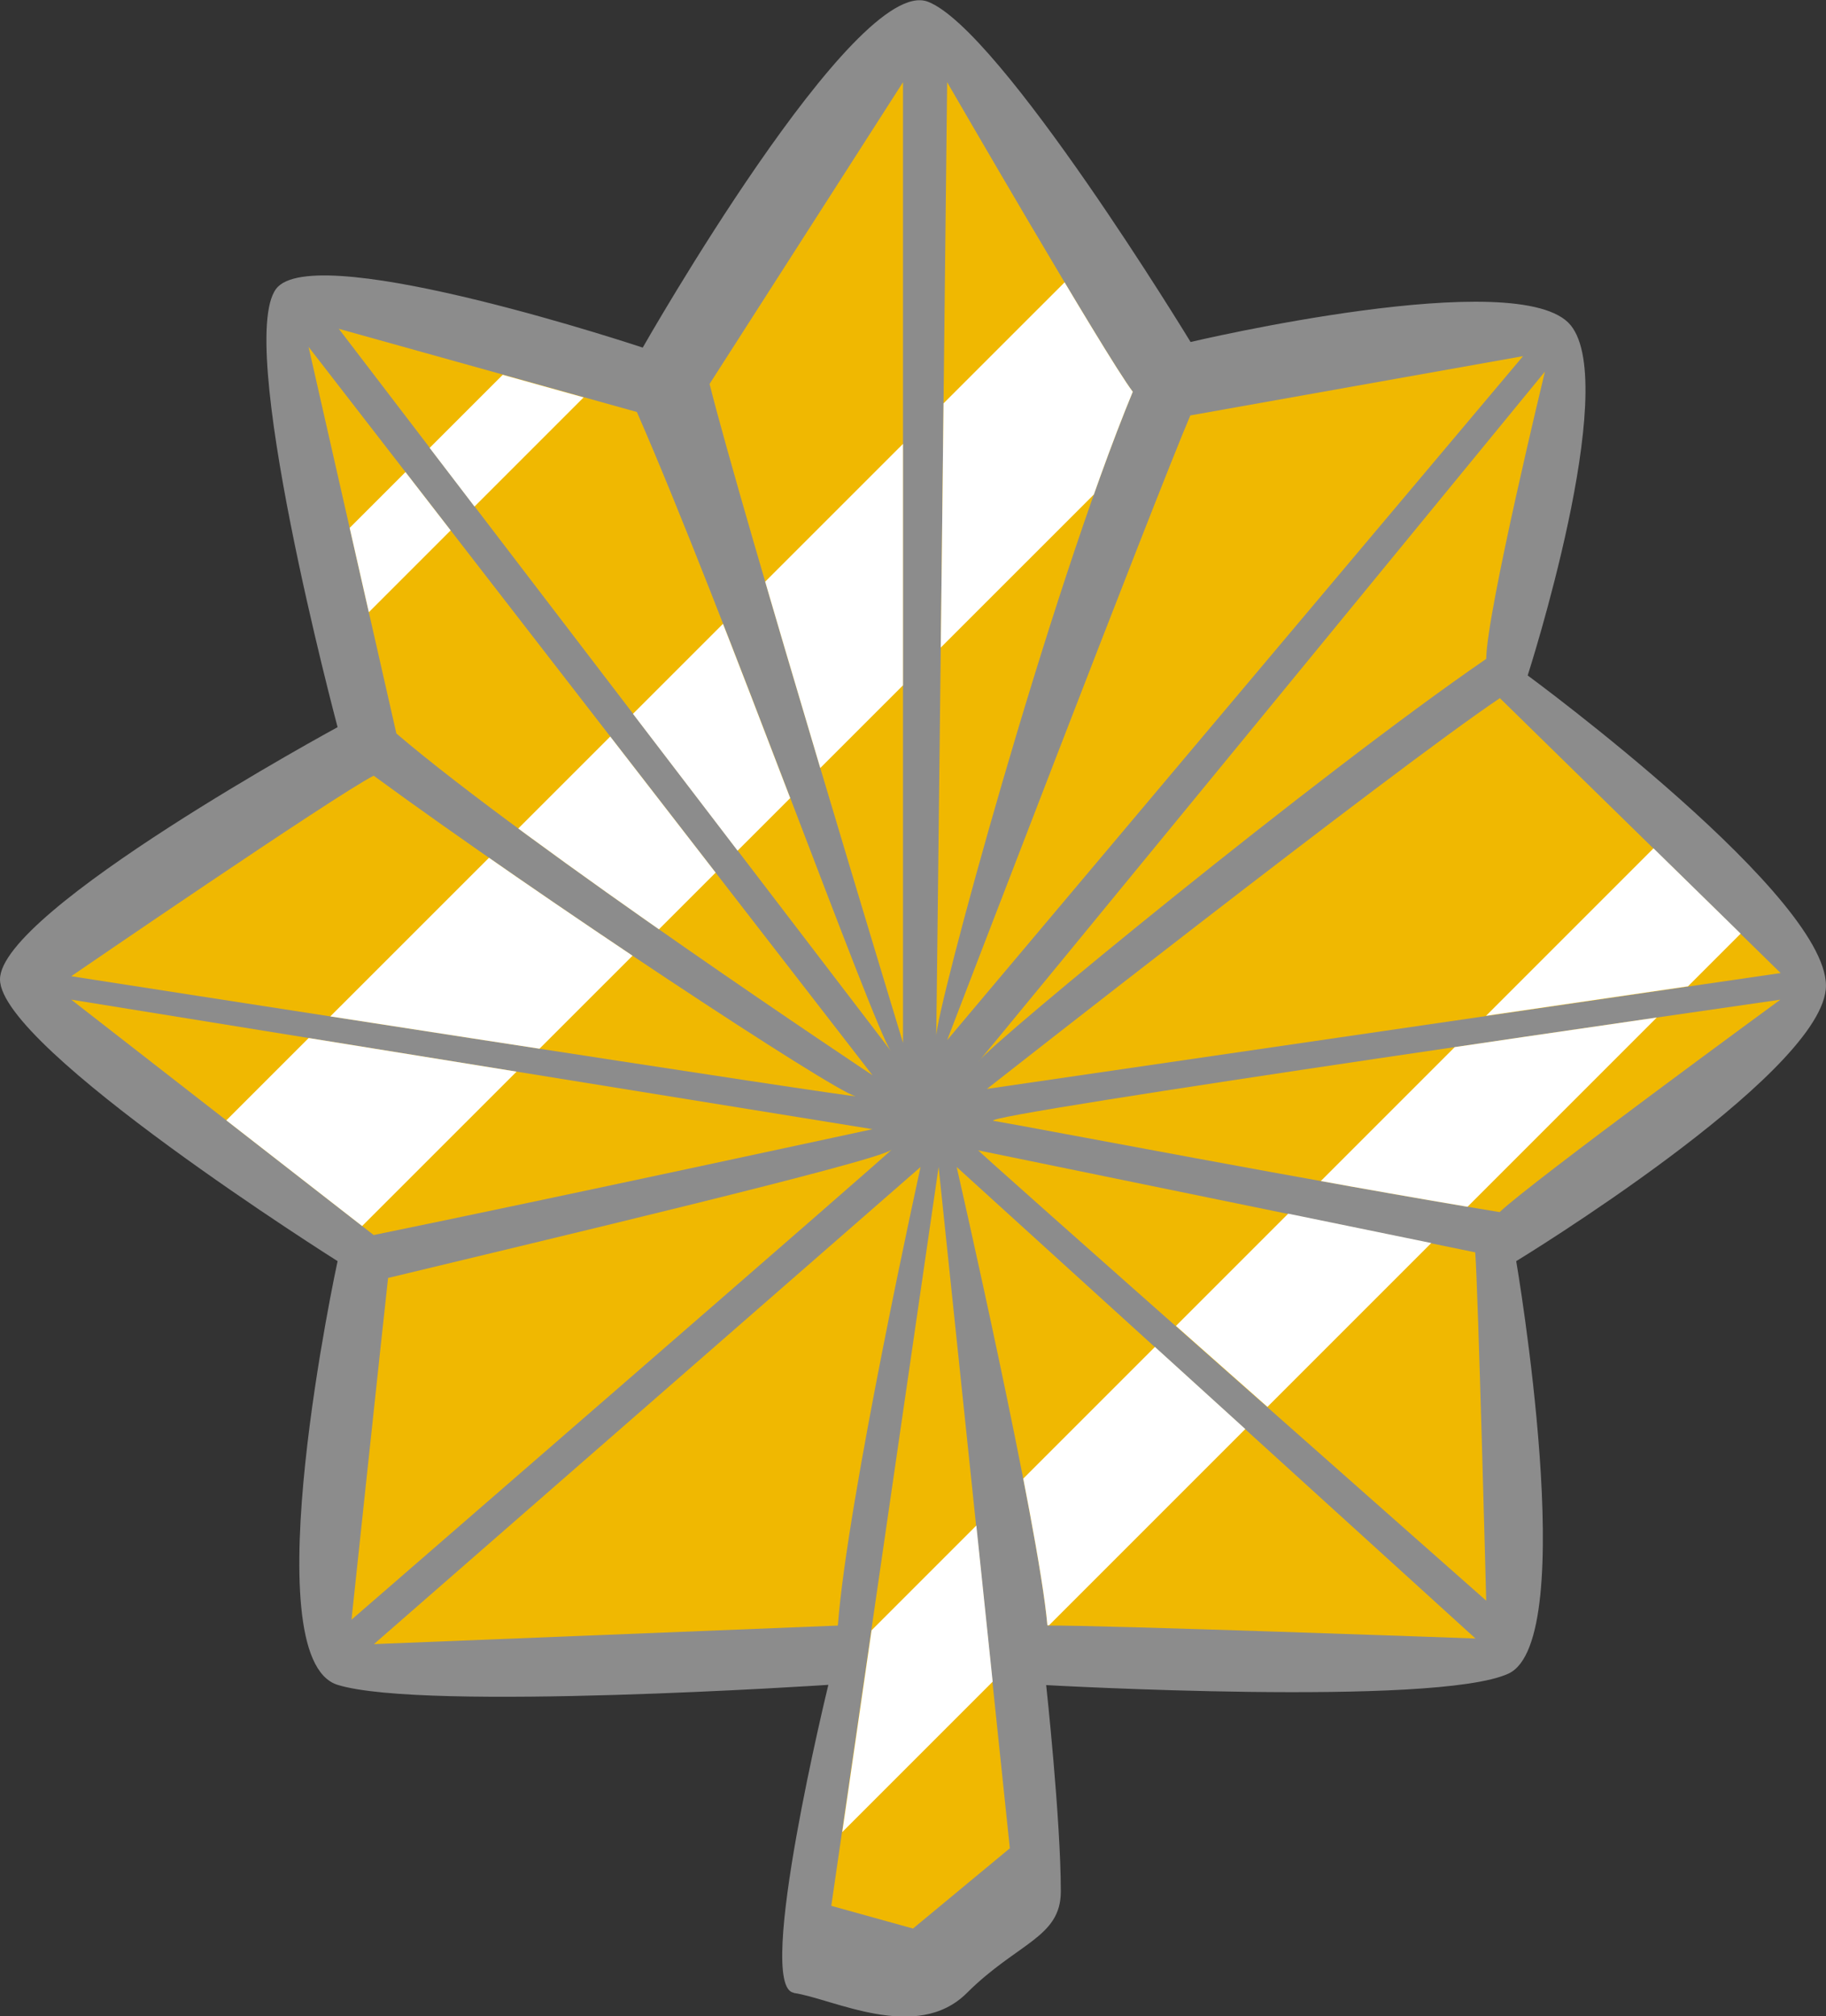
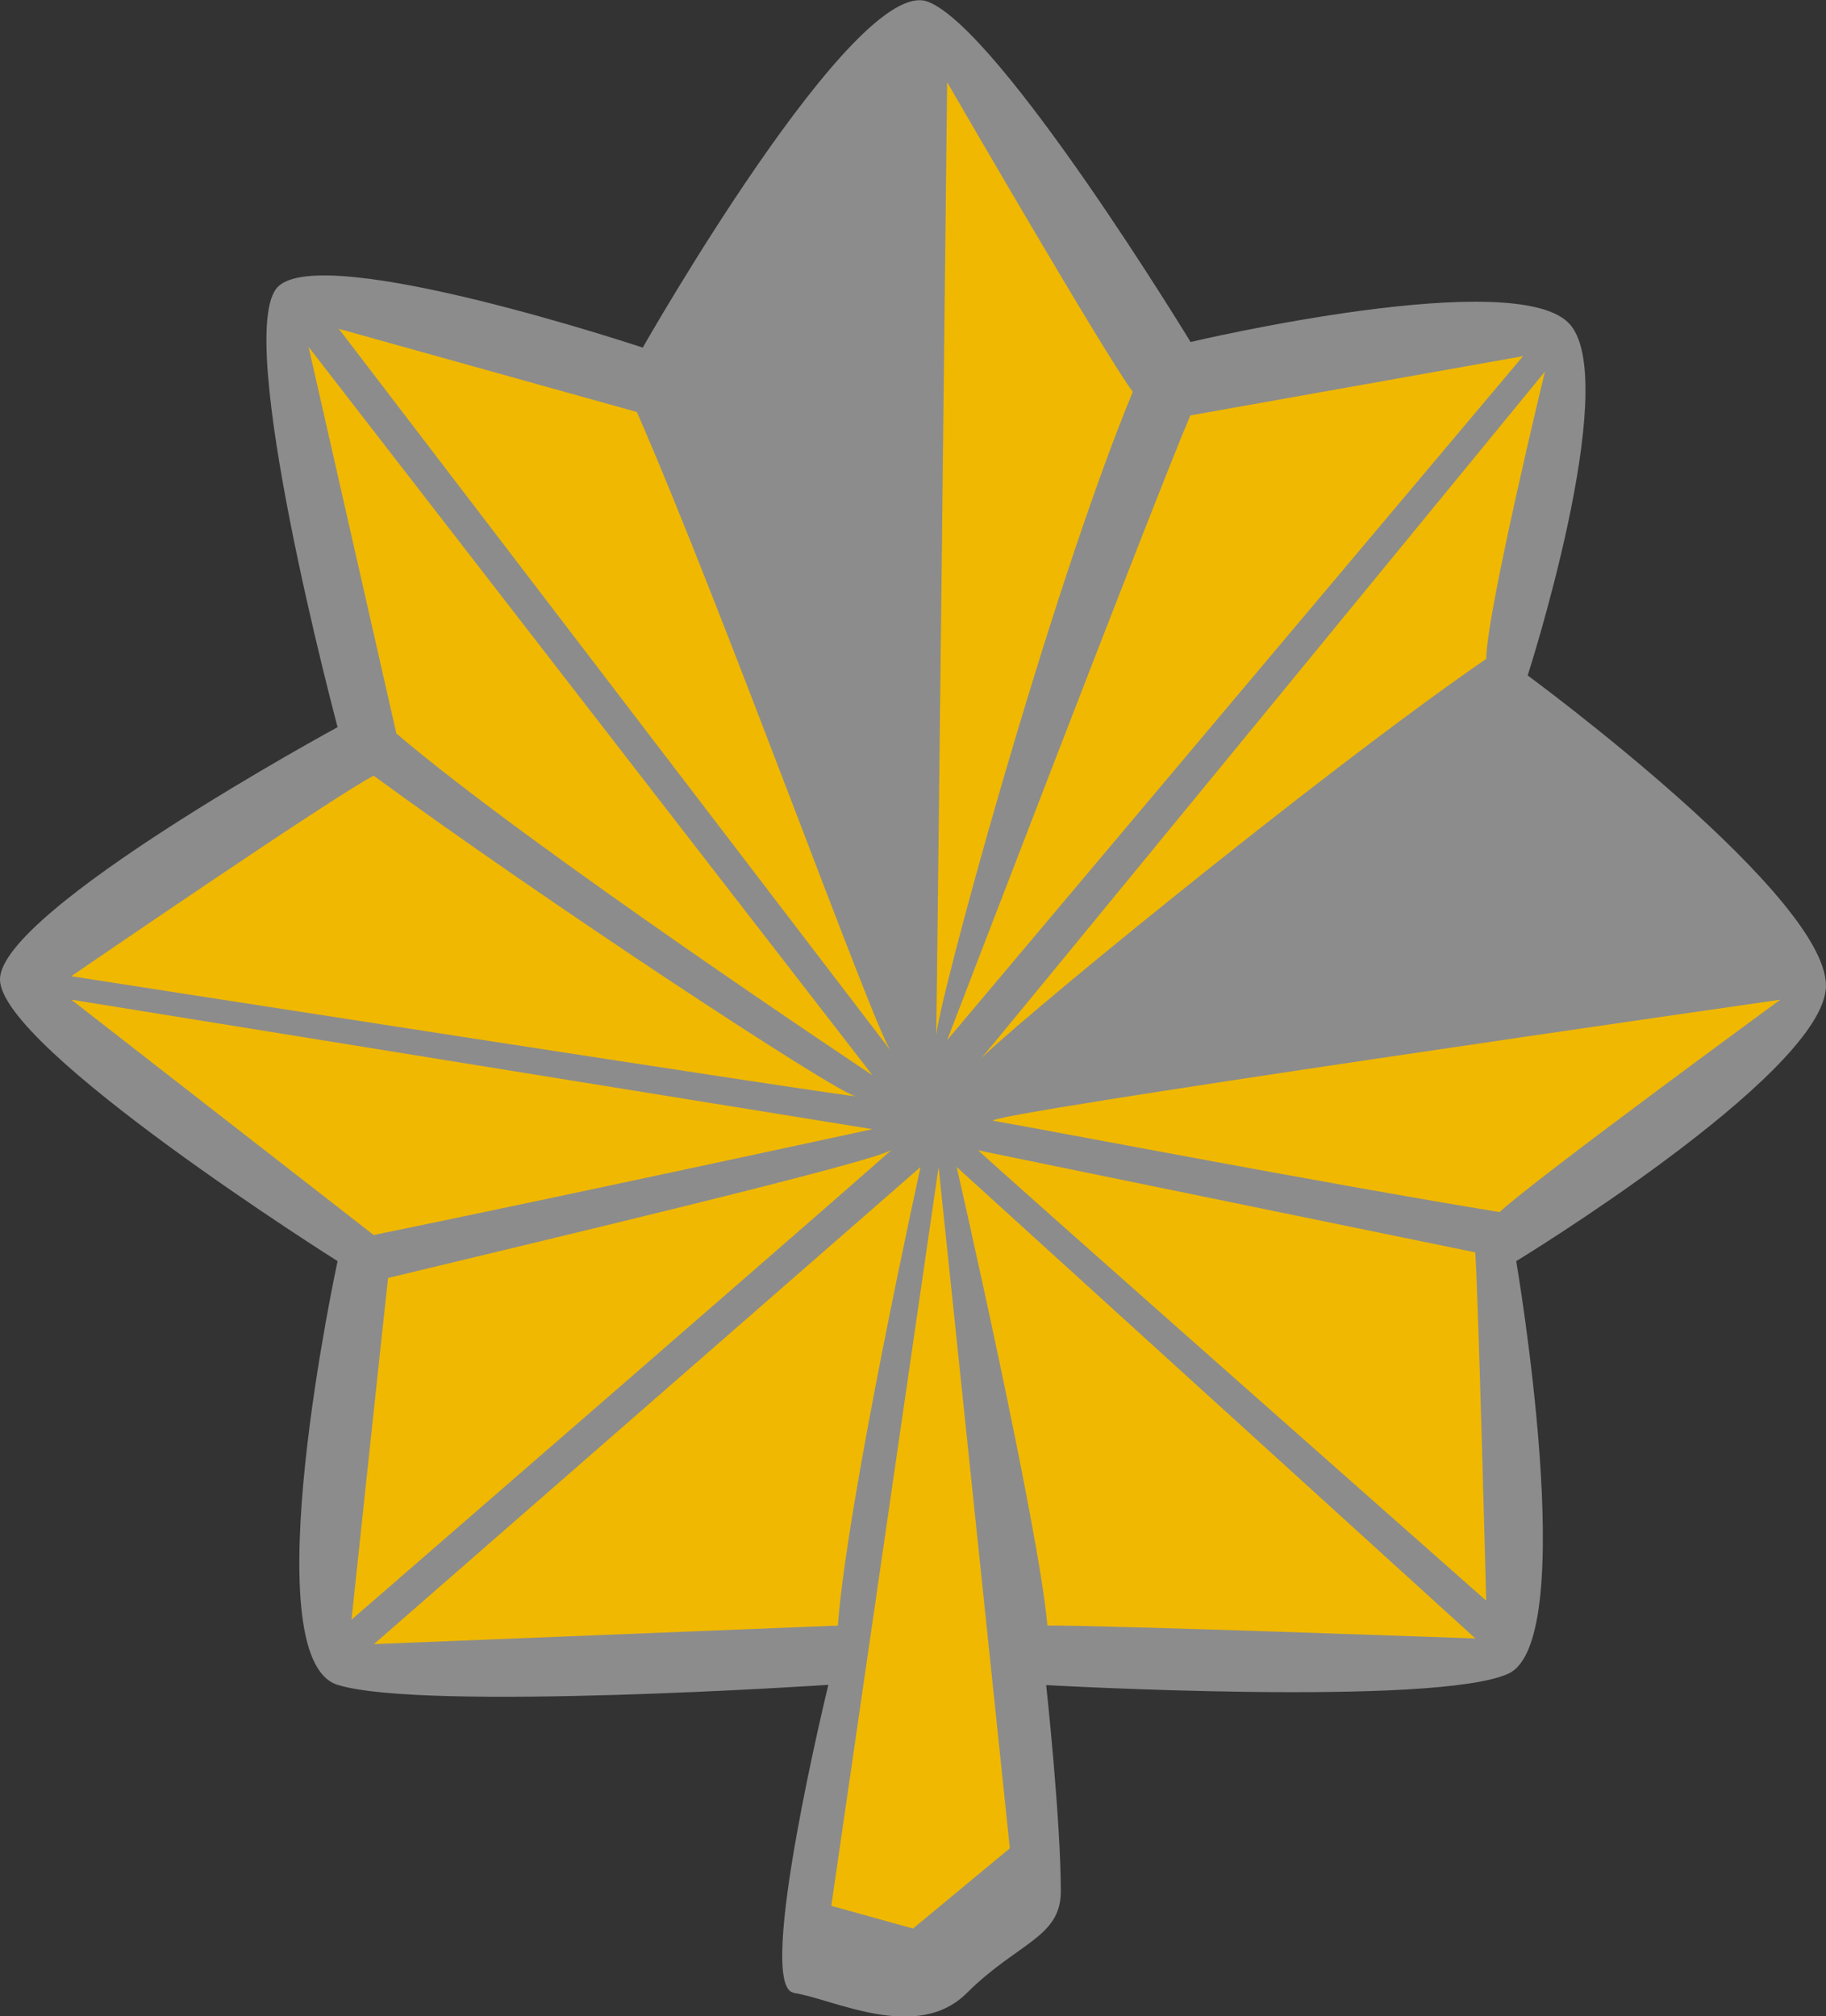
<svg xmlns="http://www.w3.org/2000/svg" viewBox="0 0 74.86 82.66">
  <rect x="0" y="0" width="74.86" height="82.66" fill="#333333" stroke="none" />
  <defs>
    <style>
      .cls-1 {
        fill: none;
      }

      .cls-2 {
        clip-path: url(#clippath);
      }

      .cls-3 {
        fill: #fff;
      }

      .cls-4 {
        fill: #f0b801;
      }

      .cls-5 {
        fill: #8c8c8c;
      }

      .cls-6 {
        mix-blend-mode: soft-light;
      }

      .cls-7 {
        isolation: isolate;
      }
    </style>
    <clipPath id="clippath">
-       <path class="cls-1" d="m37.02,42.75s-6.58-21.64-7.93-27.01l7.93-12.37v39.38Zm1.81-39.38s-.45,40.25-.45,39.13,4.6-18.06,8.06-26.44c-1.16-1.54-7.61-12.69-7.61-12.69ZM12.65,14.22l3.6,15.85c5.52,4.71,19.52,14.01,19.52,14.01L12.65,14.22Zm1.24-.73s23.31,30.49,22.63,29.6c-.68-.89-6.87-18.1-10.41-26.19-1.86-.52-12.22-3.41-12.22-3.41Zm48.55,1.12l-13.64,2.43c-1.41,3.29-9.97,25.61-9.97,25.61l23.61-28.04Zm.9.63s-23.9,29.16-23.21,28.27c.69-.89,13.84-11.7,20.8-16.49.02-1.93,2.41-11.79,2.41-11.79ZM2.92,40.98l12.4,9.65c7.38-1.51,20.45-4.34,20.45-4.34L2.92,40.98Zm0-.96s33.08,5.15,32.13,4.91c-.94-.24-12.81-8.06-19.73-13.13-1.58.8-12.4,8.22-12.4,8.22Zm70.08-.14l-11.51-11.27c-4.36,2.93-21.03,16.02-21.03,16.02l32.54-4.75Zm0,1.1s-33.32,4.78-32.26,4.97c1.67.28,13.46,2.55,20.74,3.74,1.3-1.24,11.51-8.71,11.51-8.71Zm-57.67,26.41l19.02-.76c.38-5.14,3.39-18.8,3.39-18.8l-22.41,19.56Zm-.92-.99s22.77-19.75,22.13-19.26c-.65.49-14.29,3.72-20.63,5.25-.18,1.6-1.5,14.01-1.5,14.01Zm28.52.23c2.03-.03,17.56.53,17.56.53l-21.27-19.33s3.36,14.69,3.72,18.8Zm-2.81-19.48c-.61-.46,20.82,18.46,20.82,18.46,0,0-.33-12.7-.45-14.28l-20.37-4.18Zm-1.63.69l-4.4,30.29,3.35.93,3.97-3.29-2.92-27.93Z" />
-     </clipPath>
+       </clipPath>
  </defs>
  <g class="cls-7">
    <g id="_レイヤー_2" data-name="レイヤー 2">
      <g id="design">
        <g>
          <path class="cls-5" d="m32.54,81.69c-1.61-.23,1.42-12.62,1.42-12.62,0,0-16.59,1.1-20.12,0-3.53-1.1,0-17.37,0-17.37,0,0-13.84-8.72-13.84-11.55s13.84-10.34,13.84-10.34c0,0-4.33-16.22-2.44-18.06,1.89-1.85,14.95,2.5,14.95,2.5,0,0,8.71-15.32,11.69-14.18,2.98,1.14,10.77,13.95,10.77,13.95,0,0,13.52-3.2,15.58-.69,2.06,2.51-1.76,14.36-1.76,14.36,0,0,12.6,9.25,12.22,12.88-.38,3.63-12.69,11.13-12.69,11.13,0,0,2.66,15.54-.32,16.91-2.98,1.37-18.95.47-18.95.47,0,0,.6,5.53.6,8.46,0,1.89-1.78,2.1-3.85,4.16-2.06,2.06-5.5.23-7.1,0Z" />
          <g>
-             <path class="cls-4" d="m37.02,3.37l-7.93,12.37c1.35,5.37,7.93,27.01,7.93,27.01V3.37Z" />
            <path class="cls-4" d="m38.83,3.37s-.45,40.25-.45,39.13,4.6-18.06,8.06-26.44c-1.16-1.54-7.61-12.69-7.61-12.69Z" />
            <path class="cls-4" d="m12.65,14.22l3.6,15.85c5.52,4.71,19.52,14.01,19.52,14.01L12.65,14.22Z" />
            <path class="cls-4" d="m13.89,13.48s23.31,30.49,22.63,29.6c-.68-.89-6.87-18.1-10.41-26.19-1.86-.52-12.22-3.41-12.22-3.41Z" />
            <path class="cls-4" d="m62.44,14.6l-13.64,2.43c-1.41,3.29-9.97,25.61-9.97,25.61l23.61-28.04Z" />
            <path class="cls-4" d="m63.34,15.23s-23.9,29.16-23.21,28.27c.69-.89,13.84-11.7,20.8-16.49.02-1.93,2.41-11.79,2.41-11.79Z" />
            <path class="cls-4" d="m2.92,40.98l12.4,9.65c7.38-1.51,20.45-4.34,20.45-4.34L2.92,40.98Z" />
            <path class="cls-4" d="m2.92,40.02s33.08,5.15,32.13,4.91c-.94-.24-12.81-8.06-19.73-13.13-1.58.8-12.4,8.22-12.4,8.22Z" />
-             <path class="cls-4" d="m73,39.89l-11.51-11.27c-4.36,2.93-21.03,16.02-21.03,16.02l32.54-4.75Z" />
            <path class="cls-4" d="m73,40.98s-33.32,4.78-32.26,4.97c1.67.28,13.46,2.55,20.74,3.74,1.3-1.24,11.51-8.71,11.51-8.71Z" />
            <path class="cls-4" d="m15.33,67.4l19.02-.76c.38-5.14,3.39-18.8,3.39-18.8l-22.41,19.56Z" />
            <path class="cls-4" d="m14.41,66.4s22.77-19.75,22.13-19.26c-.65.49-14.29,3.72-20.63,5.25-.18,1.6-1.5,14.01-1.5,14.01Z" />
-             <path class="cls-4" d="m42.93,66.64c2.03-.03,17.56.53,17.56.53l-21.27-19.33s3.36,14.69,3.72,18.8Z" />
+             <path class="cls-4" d="m42.93,66.64c2.03-.03,17.56.53,17.56.53l-21.27-19.33s3.36,14.69,3.72,18.8" />
            <path class="cls-4" d="m60.48,51.34c.12,1.59.45,14.28.45,14.28,0,0-21.43-18.93-20.82-18.46l20.37,4.18Z" />
            <polygon class="cls-4" points="38.48 47.84 34.08 78.13 37.43 79.06 41.4 75.77 38.48 47.84" />
          </g>
          <g class="cls-6">
            <g class="cls-2">
              <g>
-                 <rect class="cls-3" x="-56.68" y="30.24" width="166.19" height="7" transform="translate(-16.12 28.56) rotate(-44.99)" />
-                 <rect class="cls-3" x="-67.71" y="21.21" width="166.19" height="3" transform="translate(-11.55 17.53) rotate(-45)" />
                <rect class="cls-3" x="-33.71" y="54.21" width="166.19" height="5" transform="translate(-25.63 51.53) rotate(-45)" />
              </g>
            </g>
          </g>
        </g>
      </g>
    </g>
  </g>
</svg>